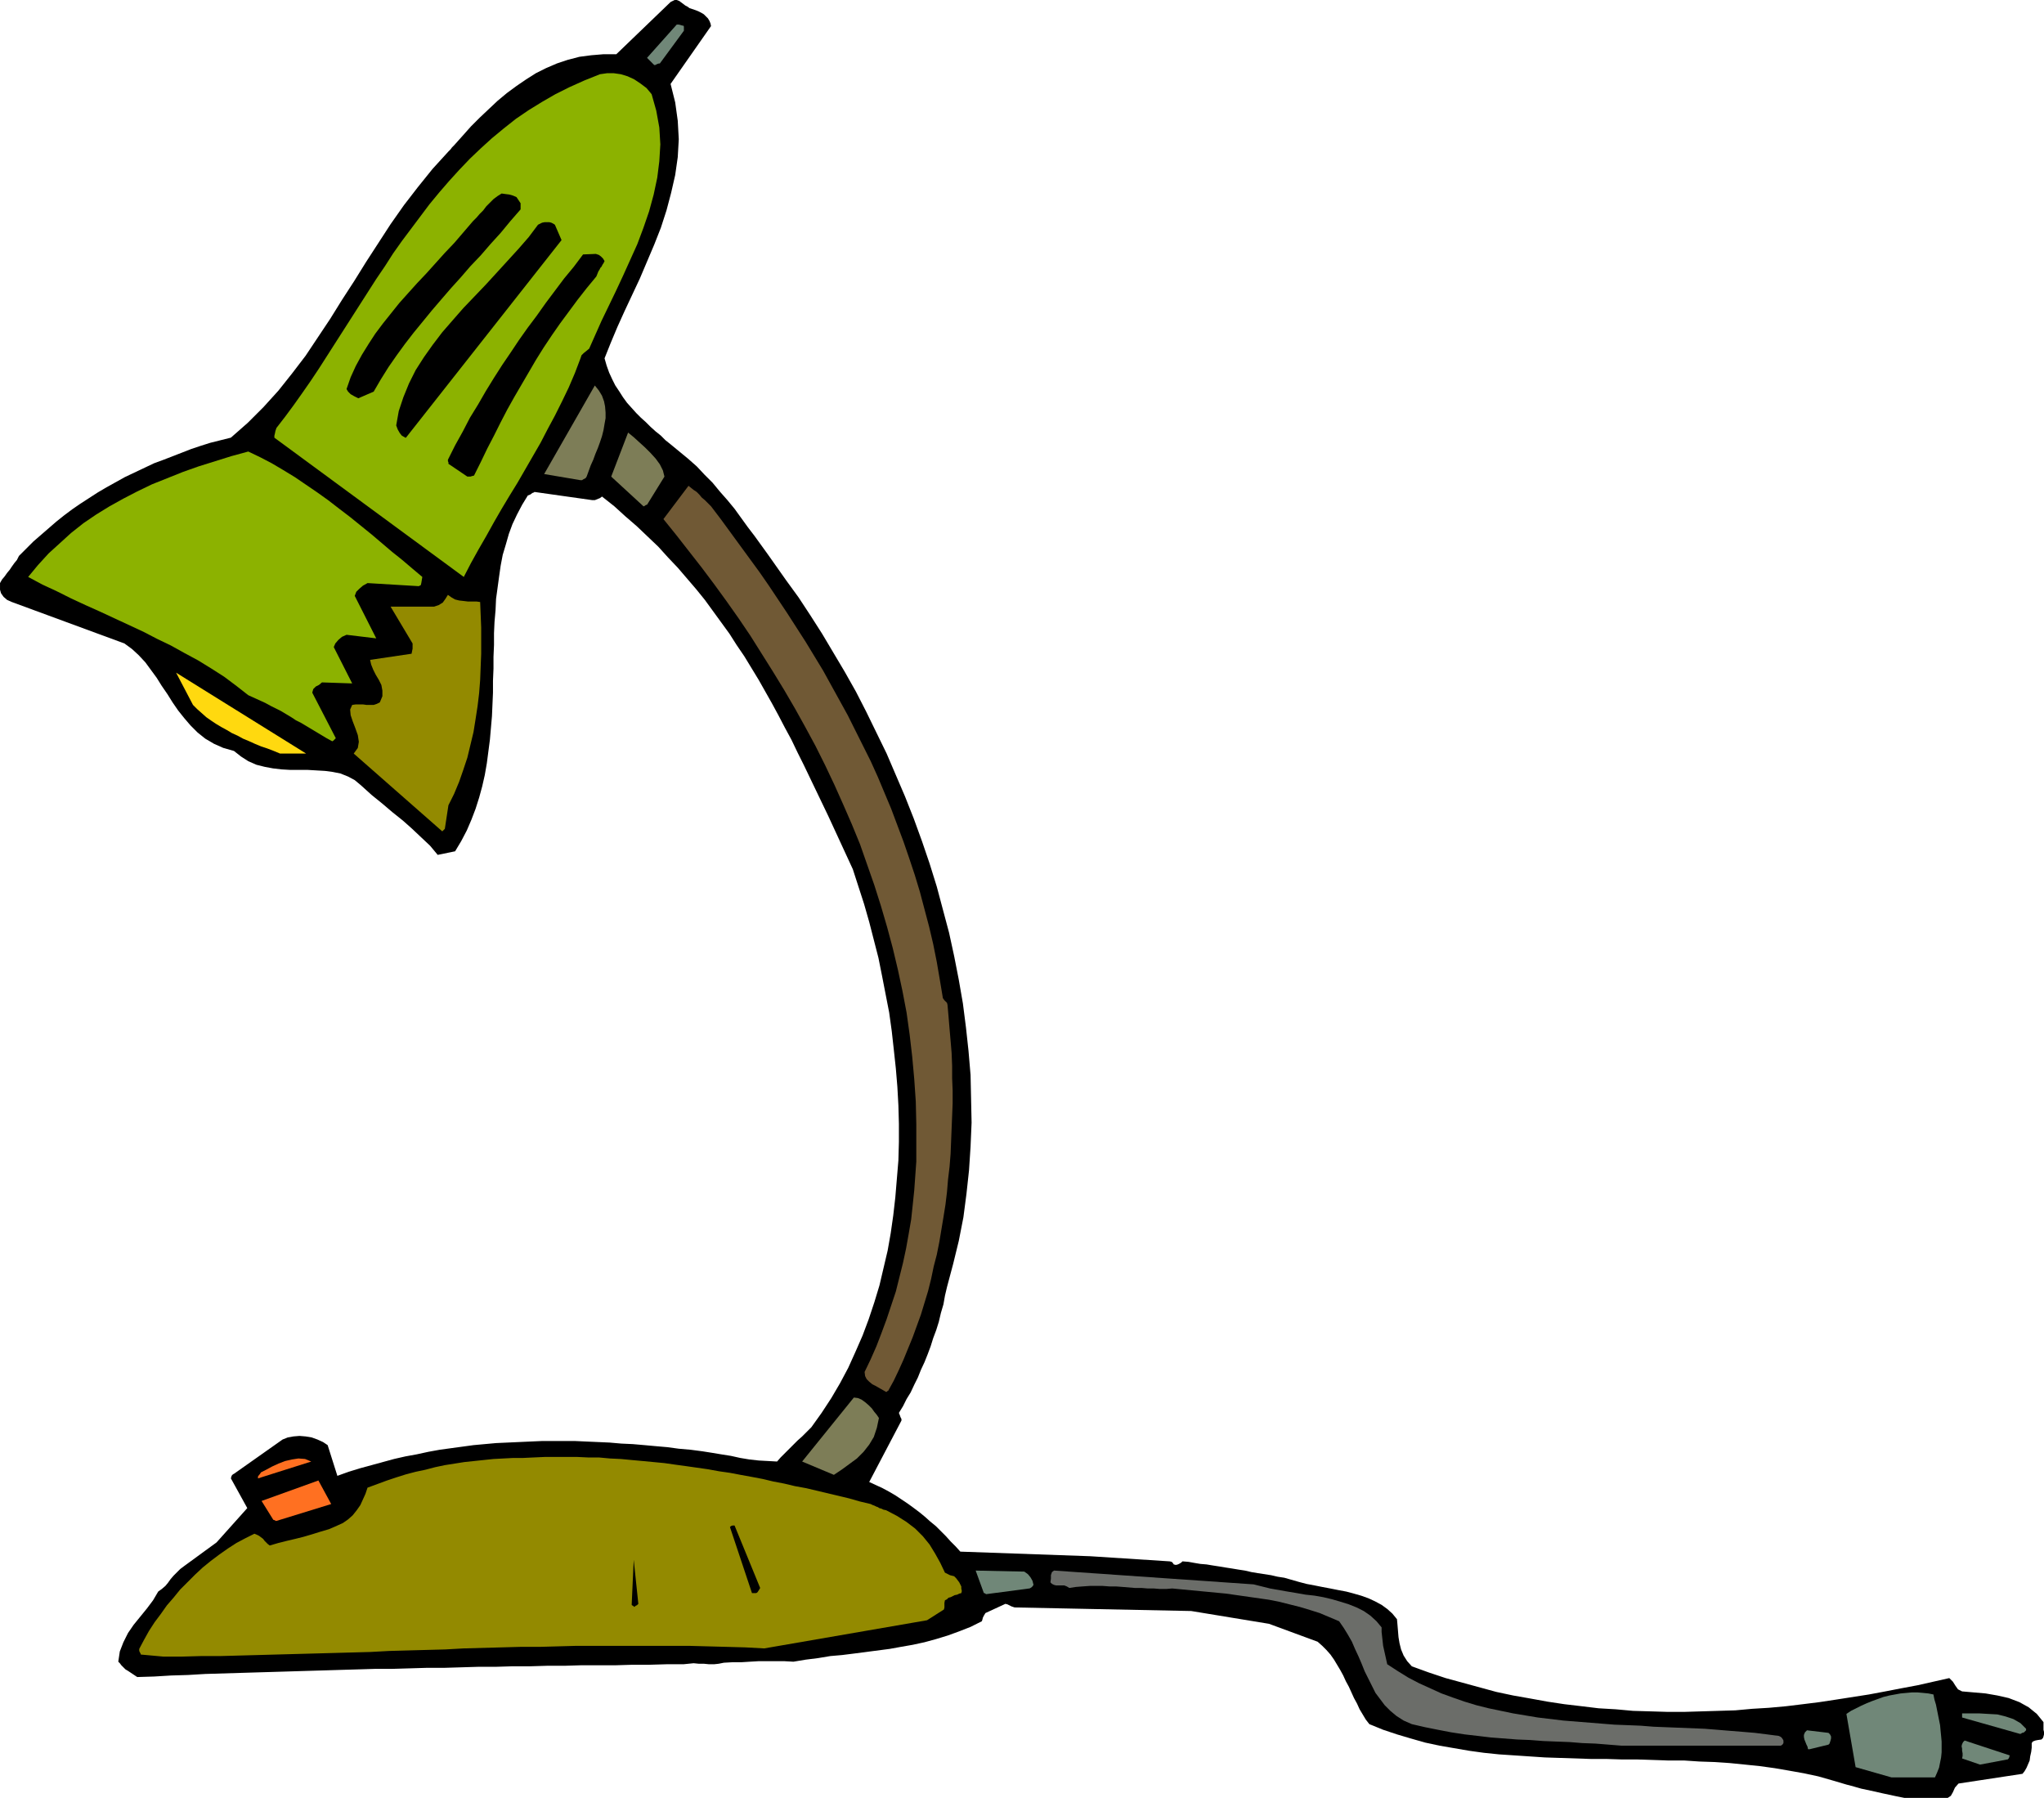
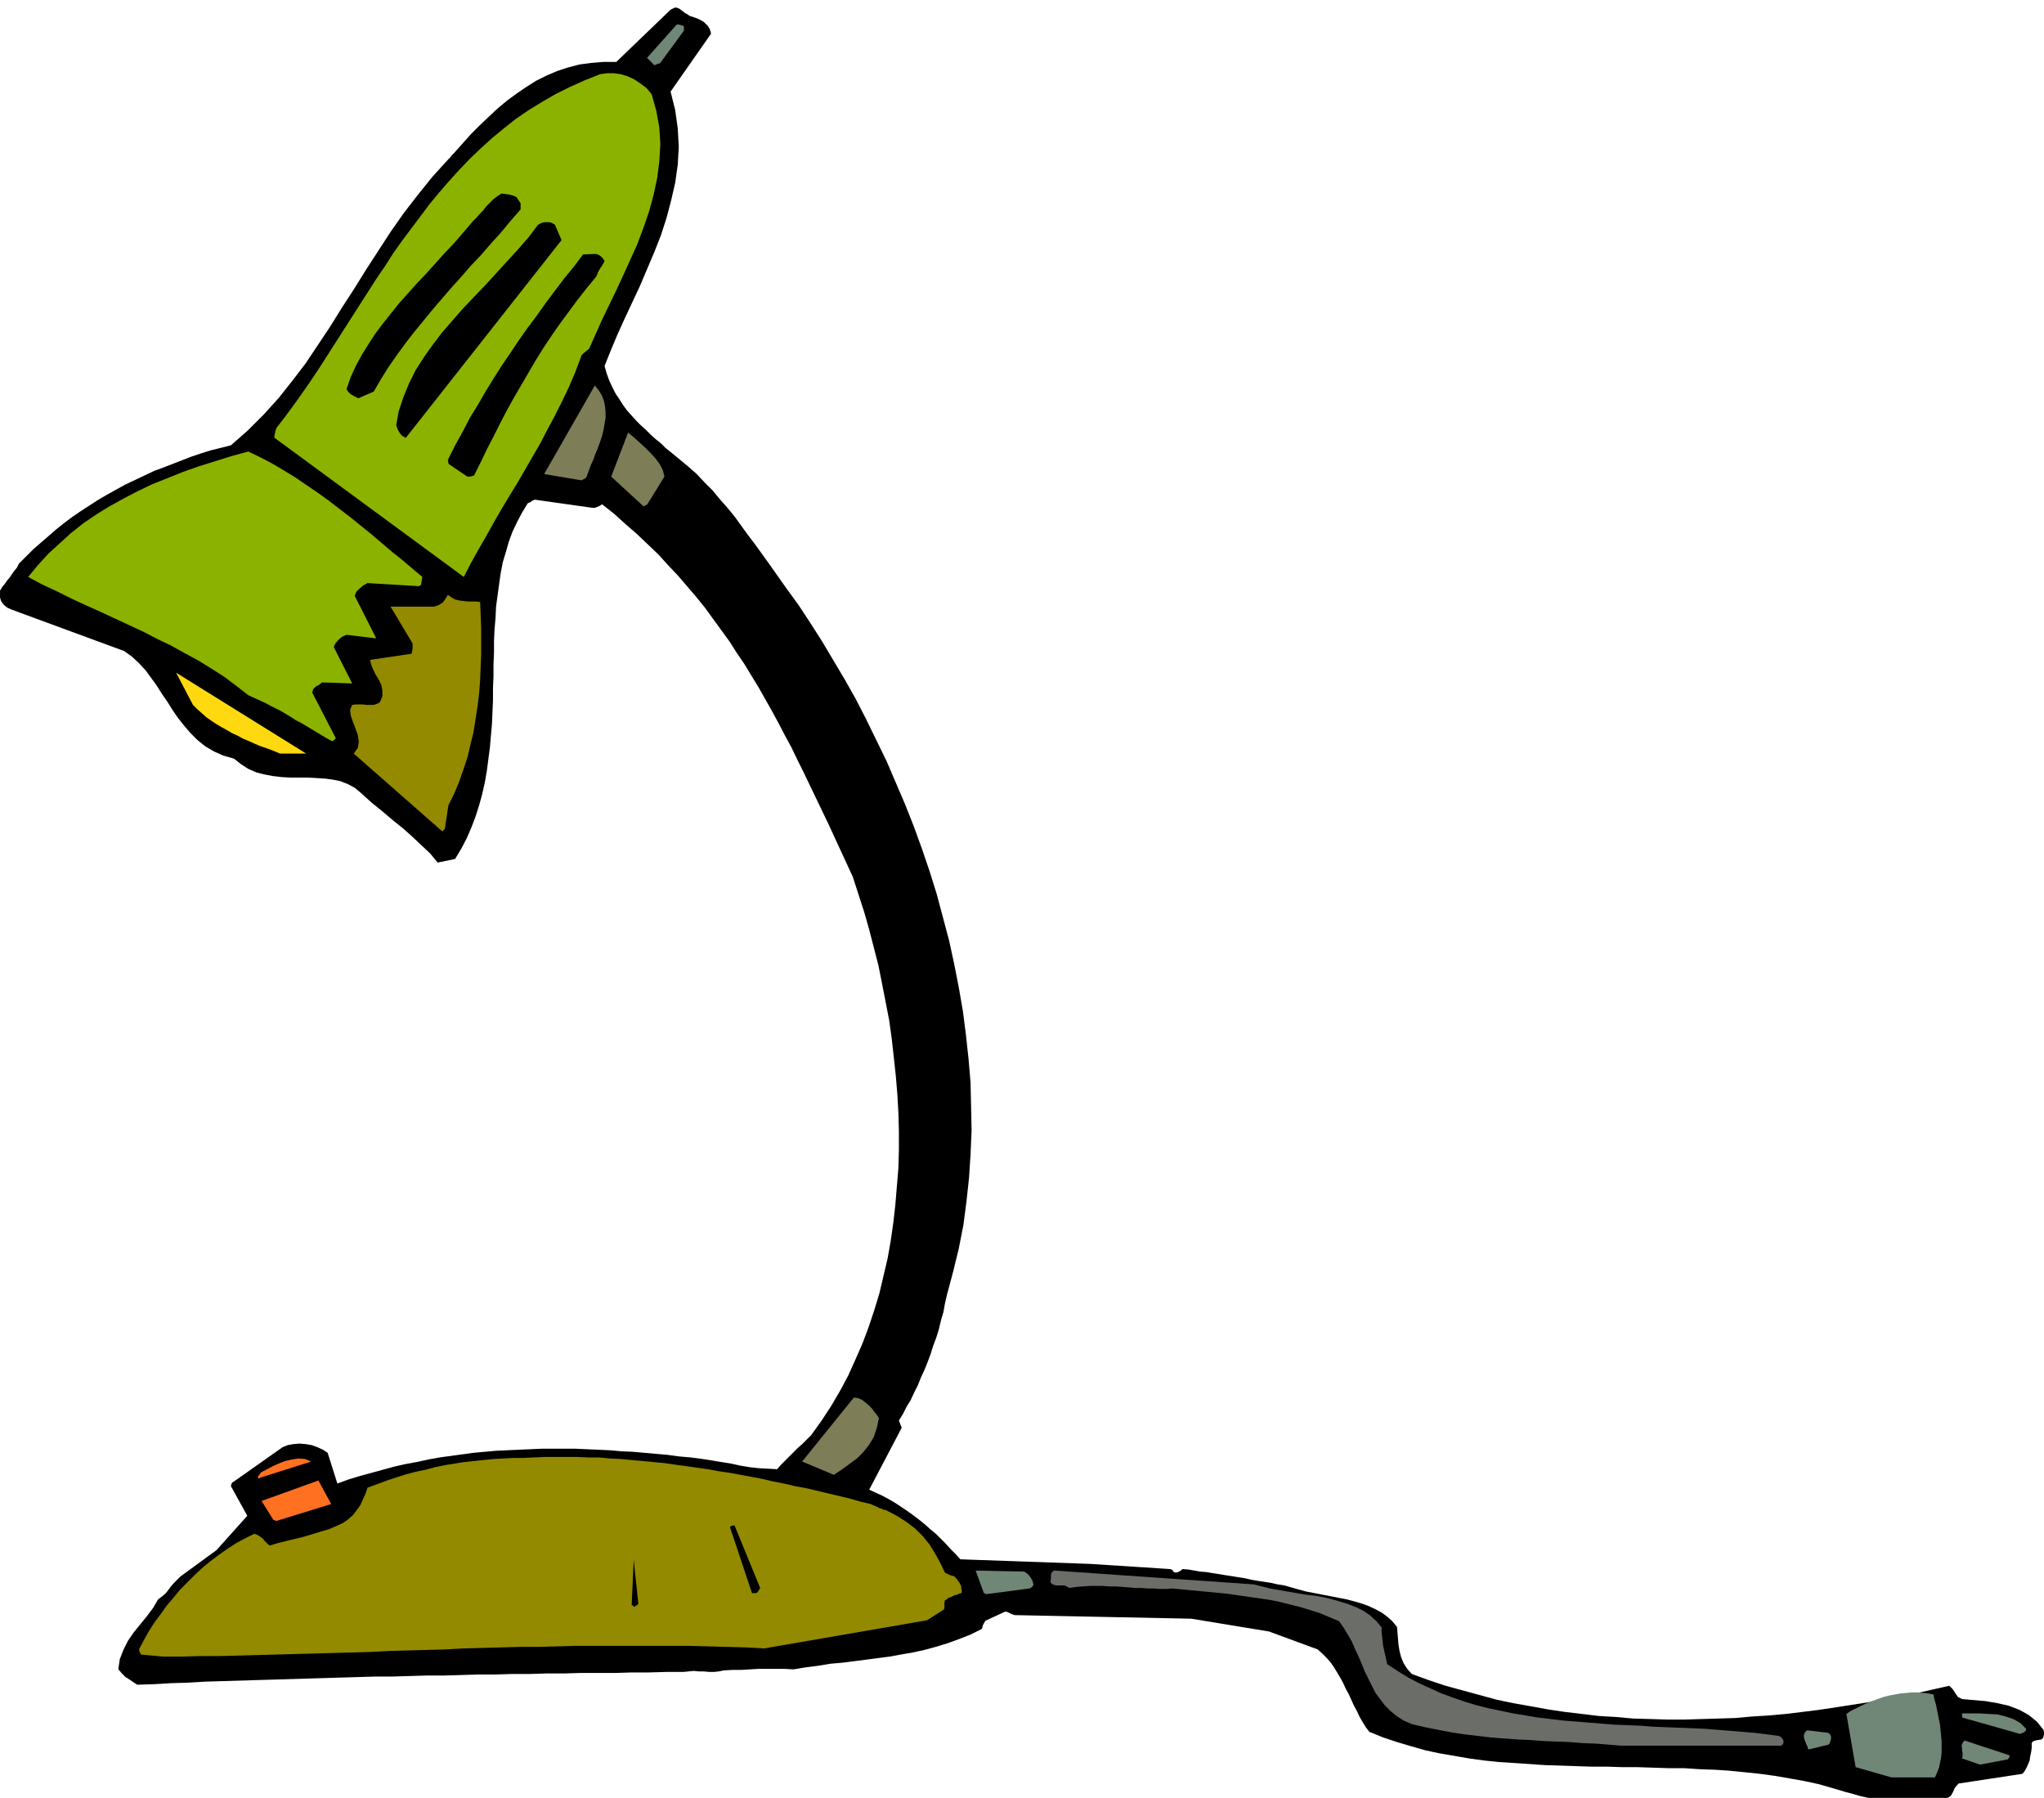
<svg xmlns="http://www.w3.org/2000/svg" fill-rule="evenodd" height="3.512in" preserveAspectRatio="none" stroke-linecap="round" viewBox="0 0 3993 3512" width="3.993in">
  <style>.brush1{fill:#000}.pen1{stroke:none}.brush2{fill:#708778}.brush4{fill:#938a00}.brush6{fill:#7d7d57}</style>
-   <path class="pen1 brush1" d="M3720 3512h85l6-4 4-7 4-9 7-8 125-19 4-5 4-7 3-7 3-7 1-8 2-9 1-8v-9l2-3 5-2 5-1 7-1 3-3 1-3 1-4v-5l-1-4v-15l-13-16-16-13-18-10-21-8-22-5-23-4-23-2-23-2-8-4-5-7-5-8-7-7-31 7-31 7-32 6-31 6-32 6-32 5-32 5-33 5-32 4-33 4-33 3-33 2-33 3-33 1-33 1-33 1h-34l-33-1-34-1-33-3-34-2-33-4-34-4-33-5-33-6-34-6-33-7-33-9-33-9-33-9-33-11-33-12-9-10-7-11-5-12-3-12-2-12-1-12-1-12-1-11-9-11-10-9-11-8-13-7-13-6-14-5-14-4-15-4-16-3-15-3-16-3-15-3-16-3-15-4-14-4-14-4-13-2-13-3-13-2-13-2-12-2-13-3-13-2-12-2-13-2-12-2-13-2-12-2-12-1-12-2-11-2-12-1-2 2-3 2-4 2-4 1-4-1-2-3-2-2-4-1-155-10-254-9-9-10-10-10-9-10-10-10-10-10-11-9-10-9-11-9-12-9-11-8-12-8-12-8-12-7-13-7-13-6-13-6 63-120v-3l-2-4-1-3-2-5 8-13 7-14 8-13 7-15 7-14 6-15 7-15 6-15 6-16 5-16 6-16 5-16 4-17 5-17 3-17 4-17 12-45 11-45 9-46 6-46 5-46 3-46 2-47-1-47-1-46-4-47-5-46-6-47-8-46-9-46-10-46-12-45-12-45-14-45-15-44-16-44-17-43-18-42-18-42-20-41-20-41-20-39-22-39-22-37-22-37-23-36-23-35-24-33-12-17-12-17-12-17-13-18-13-18-13-17-13-18-13-18-14-17-15-17-14-17-16-16-15-16-17-15-17-14-17-14-10-8-9-9-10-8-10-9-9-9-10-9-9-9-9-10-9-10-8-11-7-11-8-12-6-12-6-13-5-14-4-14 12-30 13-31 14-31 15-32 15-32 14-33 14-33 13-33 11-34 9-34 8-35 5-35 2-35-2-36-5-36-9-36 79-113-1-5-2-5-3-5-4-4-4-4-5-3-6-3-5-2-6-2-6-2-4-3-4-2-4-3-4-3-4-3-5-2h-4l-4 2-4 2-106 102h-25l-24 2-23 3-23 6-21 7-21 9-20 10-19 12-19 13-19 14-18 15-17 16-18 17-17 17-16 18-17 19-4 4-3 4-3 3-1 1-31 34-29 36-27 35-26 37-24 37-24 37-23 37-24 37-23 37-24 36-24 36-26 34-27 34-29 32-31 31-33 29-20 5-20 5-19 6-18 6-18 7-18 7-18 7-19 7-19 9-19 9-19 9-18 10-18 10-17 10-17 11-17 11-16 11-16 12-15 12-15 13-15 13-15 13-14 14-14 14-4 8-5 6-5 7-4 6-5 6-5 7-5 6-4 7v13l2 7 5 7 7 6 9 4 220 81 15 11 13 12 13 14 11 15 11 15 10 16 11 16 10 16 11 16 12 15 12 14 14 14 15 12 17 10 18 8 21 6 14 11 14 9 16 7 16 4 16 3 17 2 17 1h34l17 1 17 1 15 2 15 3 15 6 13 7 12 10 21 19 21 17 20 17 20 16 18 16 18 17 17 16 15 18 34-7 12-20 11-21 9-21 8-21 7-22 6-22 5-22 4-23 3-23 3-23 2-23 2-23 1-23 1-23v-23l1-24v-23l1-23v-23l1-22 2-23 1-22 3-22 3-22 3-21 4-21 6-20 6-21 7-19 9-19 10-19 11-18 5-2 4-3 3-1 1-1 113 16h5l5-2 5-2 4-3 24 19 22 20 22 19 21 20 21 20 19 21 19 20 18 21 18 21 17 21 16 22 16 22 16 22 14 22 15 22 14 23 14 23 13 23 13 23 13 24 12 23 13 24 12 25 12 24 12 25 12 25 12 25 12 25 12 26 12 26 12 26 12 26 11 34 11 34 10 35 9 35 9 35 7 35 7 36 7 36 5 36 4 36 4 37 3 36 2 36 1 36v36l-1 36-3 36-3 36-4 35-5 35-6 34-8 34-8 34-10 33-11 33-12 32-14 32-14 31-16 30-17 29-19 29-20 28-9 9-9 9-9 8-9 9-8 8-8 8-8 8-7 8-18-1-18-1-18-2-18-3-18-4-19-3-18-3-19-3-23-3-23-2-22-3-23-2-22-2-23-2-22-1-23-2-22-1-23-1-22-1h-66l-23 1-22 1-22 1-22 1-22 2-22 2-22 3-22 3-22 3-22 4-23 5-22 4-22 5-22 6-22 6-22 6-23 7-22 8-19-60-9-6-11-5-11-4-12-2-12-1-12 1-11 2-10 4-95 67-2 1-2 2-1 2-1 4 32 58-60 67-63 46-8 6-7 7-6 6-6 7-5 7-5 6-7 6-7 5-10 17-12 16-13 16-13 16-11 16-9 18-7 18-3 20 3 3 3 4 4 4 4 4 5 3 6 4 6 4 6 4 33-1 33-2 33-1 34-2 33-1 33-1 33-1 34-1 33-1 33-1 34-1 33-1 34-1 33-1h33l34-1 33-1h34l33-1 33-1h34l33-1h34l33-1h34l33-1h67l33-1h33l34-1h33l10-1 10-1 10 1h10l10 1h10l9-1 10-2 18-1h17l16-1 17-1h50l18 1 24-4 24-3 24-4 23-2 24-3 23-3 23-3 23-3 22-4 23-4 23-5 22-6 23-7 22-8 23-9 22-11 1-3 1-4 2-4 3-5 39-18 4 1 4 2 4 2 6 2 345 7 152 25 95 35 9 8 8 8 8 9 7 10 6 10 6 10 6 11 5 11 6 11 5 11 5 11 6 11 5 11 6 10 6 10 7 9 27 11 27 9 27 8 28 8 28 6 29 5 29 5 29 4 29 3 30 2 30 2 30 2 30 1 30 1 30 1h30l31 1h30l30 1 30 1h31l30 2 29 1 30 2 30 3 29 3 29 4 29 5 28 5 28 6 28 8 27 8 15 4 14 4 14 3 14 3 13 3 14 3 14 3 15 3z" />
+   <path class="pen1 brush1" d="M3720 3512h85l6-4 4-7 4-9 7-8 125-19 4-5 4-7 3-7 3-7 1-8 2-9 1-8v-9l2-3 5-2 5-1 7-1 3-3 1-3 1-4v-5l-1-4l-13-16-16-13-18-10-21-8-22-5-23-4-23-2-23-2-8-4-5-7-5-8-7-7-31 7-31 7-32 6-31 6-32 6-32 5-32 5-33 5-32 4-33 4-33 3-33 2-33 3-33 1-33 1-33 1h-34l-33-1-34-1-33-3-34-2-33-4-34-4-33-5-33-6-34-6-33-7-33-9-33-9-33-9-33-11-33-12-9-10-7-11-5-12-3-12-2-12-1-12-1-12-1-11-9-11-10-9-11-8-13-7-13-6-14-5-14-4-15-4-16-3-15-3-16-3-15-3-16-3-15-4-14-4-14-4-13-2-13-3-13-2-13-2-12-2-13-3-13-2-12-2-13-2-12-2-13-2-12-2-12-1-12-2-11-2-12-1-2 2-3 2-4 2-4 1-4-1-2-3-2-2-4-1-155-10-254-9-9-10-10-10-9-10-10-10-10-10-11-9-10-9-11-9-12-9-11-8-12-8-12-8-12-7-13-7-13-6-13-6 63-120v-3l-2-4-1-3-2-5 8-13 7-14 8-13 7-15 7-14 6-15 7-15 6-15 6-16 5-16 6-16 5-16 4-17 5-17 3-17 4-17 12-45 11-45 9-46 6-46 5-46 3-46 2-47-1-47-1-46-4-47-5-46-6-47-8-46-9-46-10-46-12-45-12-45-14-45-15-44-16-44-17-43-18-42-18-42-20-41-20-41-20-39-22-39-22-37-22-37-23-36-23-35-24-33-12-17-12-17-12-17-13-18-13-18-13-17-13-18-13-18-14-17-15-17-14-17-16-16-15-16-17-15-17-14-17-14-10-8-9-9-10-8-10-9-9-9-10-9-9-9-9-10-9-10-8-11-7-11-8-12-6-12-6-13-5-14-4-14 12-30 13-31 14-31 15-32 15-32 14-33 14-33 13-33 11-34 9-34 8-35 5-35 2-35-2-36-5-36-9-36 79-113-1-5-2-5-3-5-4-4-4-4-5-3-6-3-5-2-6-2-6-2-4-3-4-2-4-3-4-3-4-3-5-2h-4l-4 2-4 2-106 102h-25l-24 2-23 3-23 6-21 7-21 9-20 10-19 12-19 13-19 14-18 15-17 16-18 17-17 17-16 18-17 19-4 4-3 4-3 3-1 1-31 34-29 36-27 35-26 37-24 37-24 37-23 37-24 37-23 37-24 36-24 36-26 34-27 34-29 32-31 31-33 29-20 5-20 5-19 6-18 6-18 7-18 7-18 7-19 7-19 9-19 9-19 9-18 10-18 10-17 10-17 11-17 11-16 11-16 12-15 12-15 13-15 13-15 13-14 14-14 14-4 8-5 6-5 7-4 6-5 6-5 7-5 6-4 7v13l2 7 5 7 7 6 9 4 220 81 15 11 13 12 13 14 11 15 11 15 10 16 11 16 10 16 11 16 12 15 12 14 14 14 15 12 17 10 18 8 21 6 14 11 14 9 16 7 16 4 16 3 17 2 17 1h34l17 1 17 1 15 2 15 3 15 6 13 7 12 10 21 19 21 17 20 17 20 16 18 16 18 17 17 16 15 18 34-7 12-20 11-21 9-21 8-21 7-22 6-22 5-22 4-23 3-23 3-23 2-23 2-23 1-23 1-23v-23l1-24v-23l1-23v-23l1-22 2-23 1-22 3-22 3-22 3-21 4-21 6-20 6-21 7-19 9-19 10-19 11-18 5-2 4-3 3-1 1-1 113 16h5l5-2 5-2 4-3 24 19 22 20 22 19 21 20 21 20 19 21 19 20 18 21 18 21 17 21 16 22 16 22 16 22 14 22 15 22 14 23 14 23 13 23 13 23 13 24 12 23 13 24 12 25 12 24 12 25 12 25 12 25 12 25 12 26 12 26 12 26 12 26 11 34 11 34 10 35 9 35 9 35 7 35 7 36 7 36 5 36 4 36 4 37 3 36 2 36 1 36v36l-1 36-3 36-3 36-4 35-5 35-6 34-8 34-8 34-10 33-11 33-12 32-14 32-14 31-16 30-17 29-19 29-20 28-9 9-9 9-9 8-9 9-8 8-8 8-8 8-7 8-18-1-18-1-18-2-18-3-18-4-19-3-18-3-19-3-23-3-23-2-22-3-23-2-22-2-23-2-22-1-23-2-22-1-23-1-22-1h-66l-23 1-22 1-22 1-22 1-22 2-22 2-22 3-22 3-22 3-22 4-23 5-22 4-22 5-22 6-22 6-22 6-23 7-22 8-19-60-9-6-11-5-11-4-12-2-12-1-12 1-11 2-10 4-95 67-2 1-2 2-1 2-1 4 32 58-60 67-63 46-8 6-7 7-6 6-6 7-5 7-5 6-7 6-7 5-10 17-12 16-13 16-13 16-11 16-9 18-7 18-3 20 3 3 3 4 4 4 4 4 5 3 6 4 6 4 6 4 33-1 33-2 33-1 34-2 33-1 33-1 33-1 34-1 33-1 33-1 34-1 33-1 34-1 33-1h33l34-1 33-1h34l33-1 33-1h34l33-1h34l33-1h34l33-1h67l33-1h33l34-1h33l10-1 10-1 10 1h10l10 1h10l9-1 10-2 18-1h17l16-1 17-1h50l18 1 24-4 24-3 24-4 23-2 24-3 23-3 23-3 23-3 22-4 23-4 23-5 22-6 23-7 22-8 23-9 22-11 1-3 1-4 2-4 3-5 39-18 4 1 4 2 4 2 6 2 345 7 152 25 95 35 9 8 8 8 8 9 7 10 6 10 6 10 6 11 5 11 6 11 5 11 5 11 6 11 5 11 6 10 6 10 7 9 27 11 27 9 27 8 28 8 28 6 29 5 29 5 29 4 29 3 30 2 30 2 30 2 30 1 30 1 30 1h30l31 1h30l30 1 30 1h31l30 2 29 1 30 2 30 3 29 3 29 4 29 5 28 5 28 6 28 8 27 8 15 4 14 4 14 3 14 3 13 3 14 3 14 3 15 3z" />
  <path class="pen1 brush2" d="M3695 3472h85l4-9 4-10 2-10 2-10 1-10v-21l-1-11-1-10-1-11-2-10-2-10-2-10-2-10-3-10-2-10-10-2-10-1-11-1h-11l-11 1-11 1-11 2-11 2-12 3-11 4-11 4-10 4-11 5-10 5-10 5-9 6 18 104 70 20zm173-25 53-10h1l2-2 1-2 1-4-88-29-3 3-2 4-1 4 1 5v4l1 5v5l-1 5 35 12zm-333-30 37-9 1-1 1-1 1-3 1-3 1-4v-4l-2-4-3-3-42-5-4 4-2 5v4l1 5 2 5 2 5 2 4 1 5h3z" />
  <path class="pen1" style="fill:#6b6d69" d="M3167 3410h312l3-2 2-3v-5l-1-2-2-3-2-2-4-2-23-3-24-3-24-2-25-2-24-2-25-2-25-1-25-1-25-1-25-1-25-2-25-1-26-1-25-2-25-2-25-2-25-2-25-3-25-3-24-4-24-4-24-5-24-5-24-6-23-7-23-8-22-8-22-10-22-10-21-11-21-13-20-13-2-9-2-9-2-9-2-9-1-9-1-9-1-9v-9l-10-12-12-11-13-9-14-7-15-6-16-5-17-5-17-4-17-3-18-2-17-3-18-3-17-3-17-3-16-4-16-4-390-27-4 3-2 6v7l-1 7 3 3 4 2 4 1h16l5 2 5 3 13-2 13-1 14-1h25l13 1h13l13 1 12 1 12 1h13l12 1h12l12 1h12l12-1 21 2 21 2 21 2 21 2 21 2 21 3 21 3 21 3 21 3 20 4 20 5 20 5 20 6 19 6 19 8 19 8 9 13 8 13 8 14 6 14 7 15 6 14 6 15 7 14 7 14 7 14 9 12 9 12 11 11 12 10 14 9 16 7 26 6 25 5 26 5 26 4 26 3 25 3 26 2 26 2 25 1 26 2 25 1 26 1 25 2 26 1 25 2 25 2z" />
  <path class="pen1 brush2" d="m3951 3385 3-1 2-2 2-2v-3l-11-11-14-8-15-5-16-4-18-1-17-1h-34v8l113 32h1l2-1 1-1h1z" />
  <path class="pen1 brush4" d="M319 3236h37l36-1h37l37-1 37-1 36-1 37-1 37-1 37-1 36-1 37-1 37-2 36-1 37-1 37-1 36-2 37-1 37-1 36-1h37l37-1 36-1h220l37 1 37 1 36 1 37 2 318-55 33-21 1-4v-9l1-5 4-2 3-3 4-1 4-2 4-2 5-1 4-2 4-1 1-4-1-5v-4l-2-4-2-4-3-4-3-4-4-4-4-1-4-1-4-2-6-3-9-19-10-18-11-18-13-16-15-15-17-13-19-12-21-11-5-1-4-2-4-1-3-2-3-1-4-2-3-1-4-2-21-5-21-6-21-5-21-5-21-5-21-5-22-4-21-5-21-4-21-5-21-4-22-4-21-4-21-3-22-4-21-3-21-3-22-3-21-3-21-2-21-2-22-2-21-2-21-1-22-2h-21l-21-1h-64l-22 1-21 1h-19l-19 1-19 1-19 2-19 2-19 2-19 3-19 3-19 4-19 5-19 4-19 5-19 6-18 6-19 7-19 7-4 12-5 11-5 11-7 10-8 10-9 8-10 7-11 5-16 7-17 5-16 5-17 5-16 4-17 4-16 4-17 5-4-3-3-3-3-3-3-4-4-3-4-3-4-2-5-2-18 9-17 9-17 11-17 12-16 12-16 13-15 14-14 14-15 15-13 16-13 15-12 17-12 16-11 17-10 18-9 17v4l2 4 1 2v1l44 4z" />
  <path class="pen1 brush1" d="m1239 3139 4-3h1l3-3-9-86-4 88 1 1 2 1 1 1 1 1zm238-27 2-1 1-1 2-3 3-5-50-122h-4l-3 1-2 2 43 129h8z" />
  <path class="pen1 brush2" d="m1927 3114 83-11h1l2-1 3-2 3-4-2-8-4-7-5-6-7-5-95-2 16 44h1l2 1 1 1h1z" />
  <path class="pen1" d="m540 2971 107-33-25-46-111 40 23 37h1l2 1 2 1h1zm-30-85 98-31-12-5-13-1-13 2-13 3-13 5-13 6-11 6-10 5-2 3-4 5v4l6-2z" style="fill:#ff7021" />
  <path class="pen1 brush6" d="m1629 2881 15-10 15-11 15-11 13-13 11-14 9-15 6-18 4-19-4-6-5-6-5-7-6-6-7-6-7-5-7-3-8-1-101 125 62 26z" />
-   <path class="pen1" style="fill:#705935" d="m1735 2717 11-20 10-21 9-20 9-22 9-22 8-22 8-22 7-23 7-23 6-24 5-24 6-23 5-25 4-24 4-24 4-25 3-25 2-24 3-25 2-25 1-25 1-25 1-24 1-25v-25l-1-24v-24l-1-25-2-24-2-23-2-24-2-23-1-4-2-2-3-3-3-4-6-36-6-35-7-35-8-34-9-34-9-34-10-33-11-33-11-32-12-32-12-32-13-31-13-31-14-31-15-30-15-30-15-30-16-29-16-29-16-29-17-28-17-28-18-28-18-28-18-27-18-27-18-26-19-26-19-26-19-26-19-26-19-25-6-6-6-6-6-5-5-6-5-5-6-4-5-4-5-4-49 65 25 31 25 32 25 32 24 32 24 33 24 34 23 34 22 35 22 35 22 36 21 36 20 36 20 37 19 38 18 38 17 38 17 39 16 39 14 40 14 40 13 41 12 41 11 41 10 42 9 42 8 42 6 43 5 43 4 44 3 44 1 44v73l-2 28-2 28-3 29-3 28-5 29-5 28-6 28-7 28-7 28-9 27-9 27-10 27-10 26-11 25-12 25 1 8 3 6 5 5 6 5 6 3 7 4 7 4 7 4h1l1-1 1-1h1z" />
  <path class="pen1 brush4" d="m869 1619 7-46 11-22 10-24 8-23 8-24 6-25 6-25 4-25 4-26 3-25 2-26 1-26 1-25v-51l-1-25-1-25-7-1h-17l-8-1-9-1-8-2-7-4-7-5-5 8-5 7-8 5-9 3h-85l43 72v10l-1 5-1 5-81 12 2 9 4 10 5 10 6 10 5 10 2 11v11l-5 12-6 3-6 2h-14l-7-1h-14l-7 1-4 9 1 11 4 12 5 13 5 14 2 13-2 12-8 11 173 152 1-1 2-2 1-1 1-1z" />
  <path class="pen1" style="fill:#ffd90f" d="M547 1472h51l-254-158 33 63 8 8 9 8 9 8 10 7 9 6 10 6 11 6 10 6 11 5 11 6 12 5 11 5 12 5 12 4 13 5 12 5z" />
  <path class="pen1" d="m652 1446 1-1 1-1 1-1 1-1-46-89 2-7 5-5 6-3 6-5 59 2-36-71 3-7 6-7 7-6 9-4 58 7-42-83 3-8 6-6 7-6 9-5 100 6 4-2 1-4 1-6 1-6-19-16-20-17-20-16-20-17-20-17-21-17-21-17-21-16-22-17-21-15-22-15-22-15-23-14-22-13-23-12-23-11-33 9-32 10-32 10-31 11-30 12-30 12-29 14-27 14-27 15-26 16-25 17-24 19-22 20-22 20-21 23-19 23 28 15 28 13 28 14 28 13 29 13 28 13 28 13 28 13 27 14 27 13 27 15 26 14 26 16 25 16 24 18 23 18 11 5 11 5 11 5 11 6 10 5 10 5 10 6 10 6 9 6 10 5 10 6 10 6 10 6 10 6 10 6 11 6 2-1 1-1zm254-319 14-27 15-27 15-26 15-27 15-26 15-25 16-26 15-26 15-26 15-26 14-27 14-26 14-28 13-27 12-28 11-29 2-6 4-4 5-4 6-5 12-27 12-27 14-29 14-29 14-30 14-31 14-31 12-32 11-32 9-33 7-33 4-32 2-33-2-33-6-33-9-32-10-12-12-9-12-8-13-6-13-4-14-2h-13l-14 2-30 12-29 13-28 14-26 15-26 16-25 17-24 19-23 19-22 20-21 20-21 22-20 22-19 22-19 23-18 24-18 24-18 24-17 24-16 25-17 25-16 25-16 25-16 25-16 25-16 25-16 25-16 25-16 24-16 23-17 24-17 23-17 22-2 6-1 5-1 4v4l370 272z" style="fill:#8cb200" />
  <path class="pen1 brush6" d="m1264 986 34-55-3-12-6-12-8-11-10-11-11-11-11-10-11-10-11-9-33 86 63 58h1l3-2 2-1h1zm-130-48h3l3-2 4-2 2-3 4-11 4-11 5-11 4-11 5-12 4-11 4-12 3-12 2-12 2-11v-11l-1-12-2-10-4-11-6-10-8-10-99 173 71 12z" />
  <path class="pen1 brush1" d="M913 931h6l3-1 4-1 13-26 13-27 13-25 13-26 13-25 14-25 14-24 14-24 14-24 15-24 16-24 16-23 17-23 17-23 18-23 19-23 2-5 2-5 2-3 2-4 2-2 2-4 2-3 2-4-3-5-4-4-4-3-6-2-25 1-18 24-19 23-18 24-18 24-17 24-18 24-17 24-16 24-17 25-16 25-16 26-15 26-16 26-14 27-15 27-14 28v3l1 2v3l37 25zm-120-76 304-386-13-30-3-2-4-2-4-1h-9l-5 1-4 2-4 2-18 24-20 23-21 23-21 23-22 24-22 23-22 23-21 24-20 23-19 25-17 24-16 25-13 26-11 27-9 27-5 28 3 8 4 7 4 5 7 4h1zm-93-77 30-13 14-24 15-24 16-23 16-22 17-22 18-22 18-22 18-21 19-22 19-21 19-22 20-21 19-22 20-22 19-23 20-23v-12l-2-3-2-3-2-3-2-3-7-3-7-2-8-1-7-1-8 5-8 6-7 7-7 7-6 8-7 7-6 7-7 7-18 21-18 21-19 20-18 20-18 20-18 19-18 20-17 19-16 20-16 20-15 20-13 20-13 21-12 22-10 22-8 23 3 5 5 5 7 4 8 4z" />
  <path class="pen1 brush2" d="m1289 124 47-64v-8l-1-2h-2l-3-1-4-1h-4l-58 65 14 14h2l4-2 3-1h2z" />
</svg>